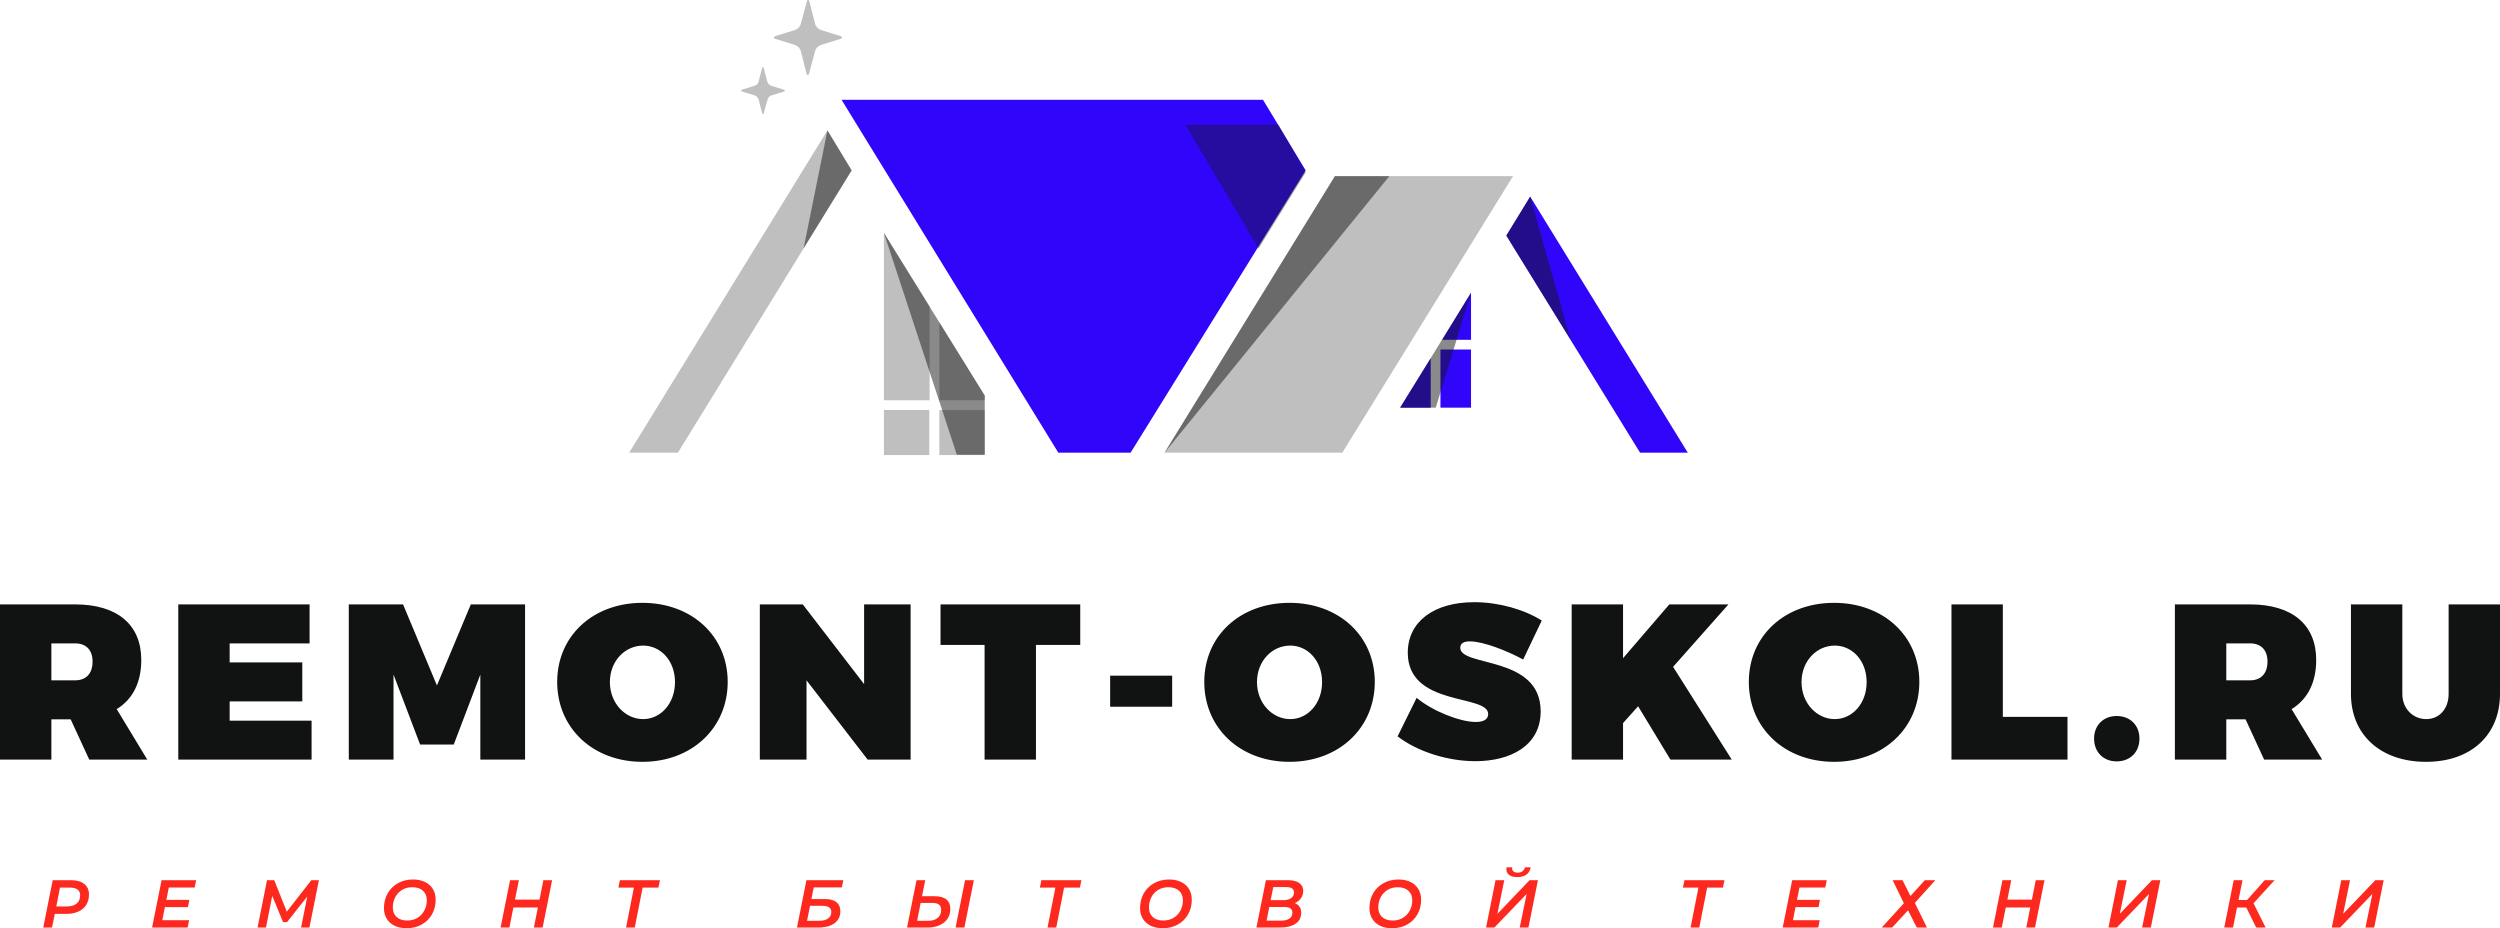
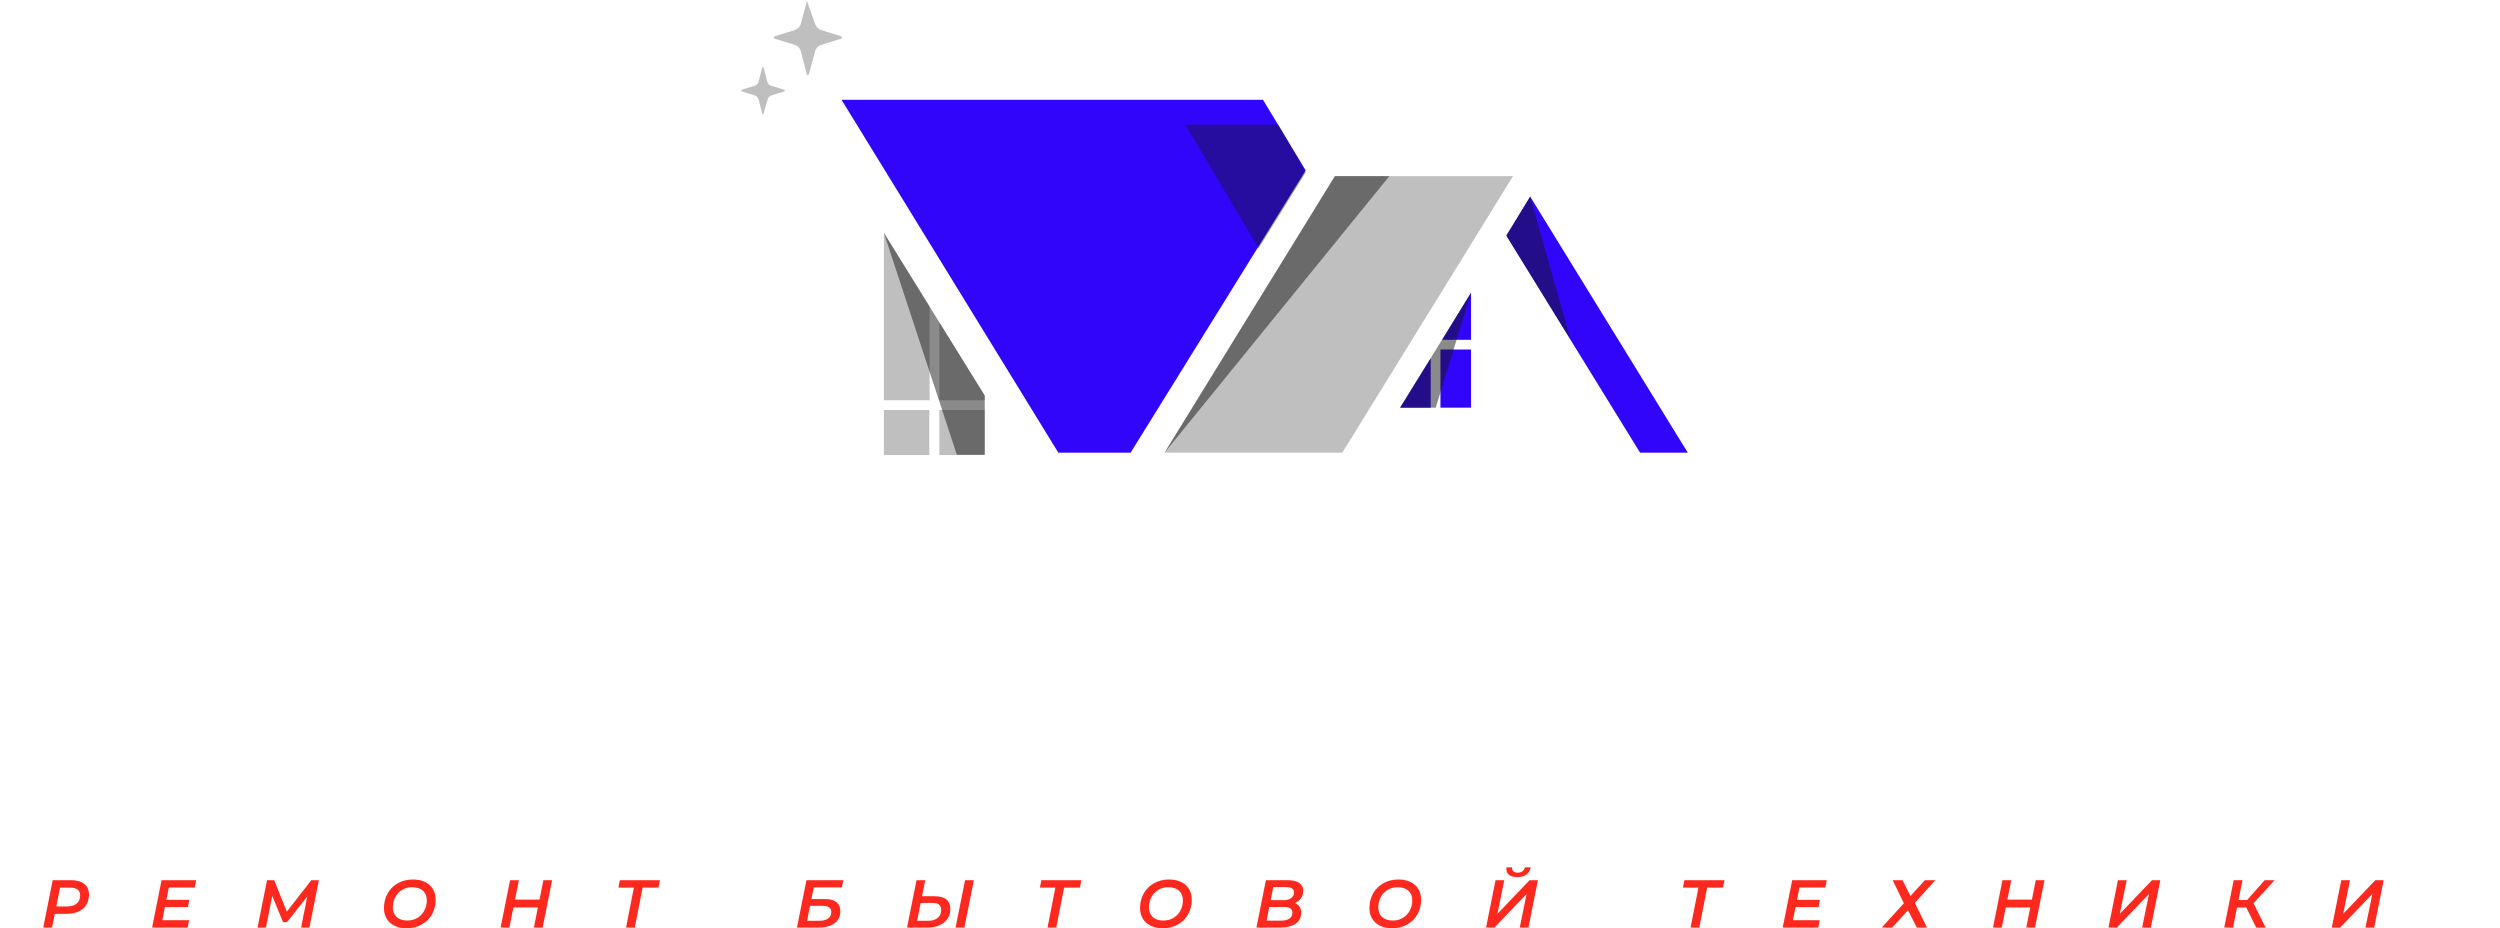
<svg xmlns="http://www.w3.org/2000/svg" id="final_svg" viewBox="56.74 358.058 959.6 356.294" xml:space="preserve">
  <g id="png_group" transform="translate(298.237, 358.058) scale(1.29)" opacity="1">
    <g height="174.537" width="406.35" transform="rotate(0)">
      <style type="text/css">.st0{fill:#A6B8BF;} .st1{fill:#7D98A0;} .st2{opacity:0.5;fill:#181717;} .st3{opacity:0.4;fill:#181717;}</style>
      <g id="color_index_1" fill="rgba(191, 191, 191, 1)">
        <rect x="75.8" y="122" width="13.5" height="13.4" />
        <rect x="92.3" y="122" width="13.5" height="13.4" />
        <polygon points="89.4,91.2 89.4,119.1 75.8,119.1 75.8,69.3 " />
        <polygon points="105.8,117.7 105.8,119.1 92.3,119.1 92.3,95.9 " />
        <polygon points="159.3,134.7 210,52.4 263,52.4 212.2,134.7 " />
-         <polygon points="0,134.7 59,38.8 66.2,50.7 14.5,134.7 " />
-         <path d="M63.1,11.5L57,13.4c-0.8,0.3-1.5,1-1.7,1.9L53.5,22c-0.1,0.4-0.6,0.4-0.7,0l-1.7-6.7c-0.2-0.9-0.9-1.6-1.7-1.9 l-6.1-1.9c-0.3-0.1-0.3-0.6,0-0.7l6.1-1.9c0.8-0.3,1.5-1,1.7-1.9l1.8-6.7c0.1-0.4,0.6-0.4,0.7,0L55.3,7c0.2,0.9,0.9,1.6,1.7,1.9 l6.1,1.9C63.4,10.9,63.4,11.4,63.1,11.5z" />
+         <path d="M63.1,11.5L57,13.4c-0.8,0.3-1.5,1-1.7,1.9L53.5,22c-0.1,0.4-0.6,0.4-0.7,0l-1.7-6.7c-0.2-0.9-0.9-1.6-1.7-1.9 l-6.1-1.9c-0.3-0.1-0.3-0.6,0-0.7l6.1-1.9c0.8-0.3,1.5-1,1.7-1.9l1.8-6.7L55.3,7c0.2,0.9,0.9,1.6,1.7,1.9 l6.1,1.9C63.4,10.9,63.4,11.4,63.1,11.5z" />
        <path d="M46.2,27.2l-3.9,1.2c-0.5,0.2-1,0.6-1.1,1.2L40,33.8c-0.1,0.2-0.4,0.2-0.4,0l-1.1-4.2c-0.2-0.6-0.6-1-1.1-1.2 l-3.9-1.2c-0.2-0.1-0.2-0.4,0-0.5l3.9-1.2c0.5-0.2,1-0.6,1.1-1.2l1.1-4.2c0.1-0.2,0.4-0.2,0.4,0l1.1,4.2c0.2,0.6,0.6,1,1.1,1.2 l3.9,1.2C46.4,26.8,46.4,27.1,46.2,27.2z" />
      </g>
      <g id="color_index_0" fill="rgba(48, 5, 250, 1)">
        <rect x="241.4" y="104" width="9.1" height="17.3" />
        <polygon points="238.5,106.6 238.5,121.3 229.4,121.3 " />
        <polygon points="250.5,87.1 250.5,101.1 241.9,101.1 " />
        <polygon points="201.3,50.7 188.6,29.7 63.2,29.7 127.7,134.7 149.2,134.7 " />
        <polygon points="315,134.7 268.1,58.5 261,70.1 300.8,134.7 " />
      </g>
      <g>
        <polygon class="st2" points="250.5,87.1 240,121.3 229.4,121.3 " />
        <polygon class="st2" points="75.8,69.3 97.5,135.3 105.8,135.3 105.8,117.7 " />
        <polygon class="st2" points="268.1,58.5 280.1,101 261,70.1 " />
        <polygon class="st2" points="226.2,52.4 159.3,134.7 210,52.4 " />
-         <polygon class="st2" points="59,38.8 51.9,73.9 66.2,50.7 " />
        <polygon class="st3" points="193.2,37.1 201.3,51.3 187.3,73.9 165.5,37.1 " />
      </g>
    </g>
  </g>
  <g id="text_group" transform="rotate(0)" opacity="1">
    <g id="text_layer_1_0" fill="rgba(17, 18, 18, 1)" transform="translate(52.49, 567.349)">
-       <path d="M38.51 82.28L60.78 82.28L49.05 62.90C55.17 59.16 58.48 52.70 58.48 44.03C58.48 30.43 49.22 22.70 33.07 22.70L4.25 22.70L4.25 82.28L23.97 82.28L23.97 66.81L31.37 66.81ZM23.97 51.85L23.97 37.66L33.07 37.66C37.32 37.66 39.78 40.21 39.78 44.63C39.78 49.22 37.32 51.85 33.07 51.85ZM123.08 37.66L123.08 22.70L72.68 22.70L72.68 82.28L123.85 82.28L123.85 67.32L92.40 67.32L92.40 59.93L120.28 59.93L120.28 44.97L92.40 44.97L92.40 37.66ZM205.79 82.28L205.79 22.70L184.97 22.70L171.96 53.81L158.96 22.70L138.13 22.70L138.13 82.28L155.30 82.28L155.30 49.64L165.50 76.50L178.42 76.50L188.62 49.64L188.62 82.28ZM250.84 22.10C231.89 22.10 218.12 34.77 218.12 52.45C218.12 70.21 231.89 83.13 250.84 83.13C269.80 83.13 283.57 70.13 283.57 52.45C283.57 34.85 269.80 22.10 250.84 22.10ZM251.10 38.51C257.90 38.51 263.34 44.37 263.34 52.53C263.34 60.69 257.90 66.73 251.10 66.73C244.30 66.73 238.35 60.69 238.35 52.53C238.35 44.37 244.21 38.51 251.10 38.51ZM353.78 82.28L353.78 22.70L335.93 22.70L335.93 53.30L312.39 22.70L295.90 22.70L295.90 82.28L313.83 82.28L313.83 51.85L337.29 82.28ZM418.89 38.25L418.89 22.70L365.26 22.70L365.26 38.25L382.17 38.25L382.17 82.28L401.89 82.28L401.89 38.25ZM454.17 61.97L454.17 50.07L430.37 50.07L430.37 61.97ZM499.22 22.10C480.27 22.10 466.50 34.77 466.50 52.45C466.50 70.21 480.27 83.13 499.22 83.13C518.18 83.13 531.95 70.13 531.95 52.45C531.95 34.85 518.18 22.10 499.22 22.10ZM499.48 38.51C506.28 38.51 511.72 44.37 511.72 52.53C511.72 60.69 506.28 66.73 499.48 66.73C492.68 66.73 486.73 60.69 486.73 52.53C486.73 44.37 492.59 38.51 499.48 38.51ZM570.12 21.85C554.64 21.85 544.61 29.33 544.61 41.23C544.61 62.14 575.47 57.04 575.47 64.77C575.47 66.90 573.60 67.83 570.71 67.83C564.67 67.83 554.13 63.67 548.01 58.57L540.70 73.36C548.61 79.39 560.17 82.88 570.54 82.88C583.97 82.88 595.62 77.01 595.62 63.75C595.62 42.16 564.76 46.84 564.76 39.36C564.76 37.57 566.20 36.89 568.42 36.89C573.60 36.89 582.87 40.55 588.90 43.86L596.04 28.90C589.33 24.65 579.55 21.85 570.12 21.85ZM645.43 82.28L668.97 82.28L646.45 46.67L667.70 22.70L645.00 22.70L627.24 43.35L627.24 22.70L607.52 22.70L607.52 82.28L627.24 82.28L627.24 68.26L633.02 61.80ZM708.24 22.10C689.29 22.10 675.52 34.77 675.52 52.45C675.52 70.21 689.29 83.13 708.24 83.13C727.20 83.13 740.97 70.13 740.97 52.45C740.97 34.85 727.20 22.10 708.24 22.10ZM708.50 38.51C715.30 38.51 720.74 44.37 720.74 52.53C720.74 60.69 715.30 66.73 708.50 66.73C701.70 66.73 695.75 60.69 695.75 52.53C695.75 44.37 701.61 38.51 708.50 38.51ZM773.02 65.88L773.02 22.70L753.30 22.70L753.30 82.28L797.84 82.28L797.84 65.88ZM816.71 65.54C811.61 65.54 808.04 69.11 808.04 74.21C808.04 79.39 811.61 82.96 816.71 82.96C821.89 82.96 825.46 79.39 825.46 74.21C825.46 69.11 821.89 65.54 816.71 65.54ZM873.32 82.28L895.59 82.28L883.86 62.90C889.98 59.16 893.30 52.70 893.30 44.03C893.30 30.43 884.03 22.70 867.88 22.70L839.06 22.70L839.06 82.28L858.79 82.28L858.79 66.81L866.18 66.81ZM858.79 51.85L858.79 37.66L867.88 37.66C872.13 37.66 874.60 40.21 874.60 44.63C874.60 49.22 872.13 51.85 867.88 51.85ZM963.85 22.70L944.13 22.70L944.13 57.04C944.13 62.99 940.39 66.73 935.54 66.73C930.61 66.73 926.36 62.90 926.36 57.04L926.36 22.70L906.64 22.70L906.64 57.04C906.64 72.85 918.12 83.13 935.46 83.13C952.71 83.13 963.85 72.85 963.85 57.04Z" />
-     </g>
+       </g>
  </g>
  <g id="tagline_group" transform="rotate(0)" opacity="1">
    <g id="text_layer_2_0" fill="rgba(253, 41, 31, 1)" transform="translate(72.267, 688.942)">
      <path d="M11.72 6.96Q15.02 6.96 16.83 8.41Q18.63 9.85 18.63 12.45L18.63 12.45Q18.63 14.76 17.58 16.44Q16.53 18.11 14.56 19.01Q12.60 19.90 9.95 19.90L9.95 19.90L5.51 19.90L4.44 25.15L1.07 25.15L4.70 6.96L11.72 6.96ZM10.08 17.05Q12.55 17.05 13.89 15.94Q15.23 14.84 15.23 12.76L15.23 12.76Q15.23 11.30 14.23 10.56Q13.23 9.82 11.36 9.82L11.36 9.82L7.51 9.82L6.08 17.05L10.08 17.05ZM59.19 9.80L49.27 9.80L48.33 14.53L57.14 14.53L56.60 17.31L47.76 17.31L46.77 22.32L57.06 22.32L56.49 25.15L42.85 25.15L46.49 6.96L59.77 6.96L59.19 9.80ZM103.97 6.96L106.88 6.96L103.24 25.15L100.04 25.15L102.41 13.23L94.64 23.07L93.13 23.07L88.97 12.99L86.56 25.15L83.33 25.15L86.97 6.96L89.73 6.96L94.56 19.05L103.97 6.96ZM140.55 25.41Q137.85 25.41 135.89 24.44Q133.93 23.46 132.89 21.71Q131.85 19.96 131.85 17.64L131.85 17.64Q131.85 14.58 133.24 12.08Q134.63 9.59 137.17 8.15Q139.72 6.70 142.99 6.70L142.99 6.70Q145.70 6.70 147.66 7.68Q149.62 8.65 150.66 10.41Q151.70 12.16 151.70 14.47L151.70 14.47Q151.70 17.54 150.31 20.03Q148.92 22.53 146.37 23.97Q143.83 25.41 140.55 25.41L140.55 25.41ZM140.84 22.45Q143.05 22.45 144.75 21.40Q146.45 20.35 147.37 18.57Q148.30 16.79 148.30 14.68L148.30 14.68Q148.30 12.39 146.83 11.03Q145.36 9.67 142.68 9.67L142.68 9.67Q140.47 9.67 138.77 10.72Q137.07 11.77 136.16 13.55Q135.25 15.33 135.25 17.44L135.25 17.44Q135.25 19.72 136.71 21.09Q138.16 22.45 140.84 22.45L140.84 22.45ZM193.04 6.96L196.39 6.96L192.76 25.15L189.40 25.15L190.94 17.44L181.53 17.44L180.00 25.15L176.62 25.15L180.26 6.96L183.64 6.96L182.15 14.42L191.56 14.42L193.04 6.96ZM237.79 6.96L237.19 9.82L231.14 9.82L228.12 25.15L224.77 25.15L227.78 9.82L221.83 9.82L222.40 6.96L237.79 6.96ZM290.38 25.15L294.02 6.96L308.18 6.96L307.61 9.74L296.80 9.74L295.92 14.21L301.29 14.21Q304.10 14.21 305.57 15.42Q307.04 16.63 307.04 18.94L307.04 18.94Q307.04 20.87 306.02 22.27Q305.01 23.67 303.10 24.41Q301.19 25.15 298.57 25.15L298.57 25.15L290.38 25.15ZM294.25 22.55L298.93 22.55Q301.09 22.55 302.32 21.67Q303.56 20.79 303.56 19.20L303.56 19.20Q303.56 17.98 302.71 17.40Q301.87 16.81 300.07 16.81L300.07 16.81L295.40 16.81L294.25 22.55ZM343.18 13.12Q349.24 13.12 349.24 18.03L349.24 18.03Q349.24 20.16 348.16 21.78Q347.08 23.39 345.09 24.27Q343.10 25.15 340.48 25.15L340.48 25.15L332.63 25.15L336.27 6.96L339.62 6.96L338.38 13.12L343.18 13.12ZM340.84 22.55Q343.08 22.55 344.40 21.42Q345.73 20.29 345.73 18.40L345.73 18.40Q345.73 16.99 344.91 16.34Q344.09 15.69 342.33 15.69L342.33 15.69L337.86 15.69L336.50 22.55L340.84 22.55ZM351.26 25.15L354.90 6.96L358.28 6.96L354.64 25.15L351.26 25.15ZM399.57 6.96L398.97 9.82L392.92 9.82L389.90 25.15L386.55 25.15L389.57 9.82L383.62 9.82L384.19 6.96L399.57 6.96ZM430.78 25.41Q428.08 25.41 426.11 24.44Q424.15 23.46 423.11 21.71Q422.07 19.96 422.07 17.64L422.07 17.64Q422.07 14.58 423.46 12.08Q424.85 9.59 427.40 8.15Q429.95 6.70 433.22 6.70L433.22 6.70Q435.92 6.70 437.88 7.68Q439.85 8.65 440.89 10.41Q441.93 12.16 441.93 14.47L441.93 14.47Q441.93 17.54 440.54 20.03Q439.14 22.53 436.60 23.97Q434.05 25.41 430.78 25.41L430.78 25.41ZM431.06 22.45Q433.27 22.45 434.97 21.40Q436.68 20.35 437.60 18.57Q438.52 16.79 438.52 14.68L438.52 14.68Q438.52 12.39 437.05 11.03Q435.58 9.67 432.91 9.67L432.91 9.67Q430.70 9.67 429.00 10.72Q427.30 11.77 426.39 13.55Q425.48 15.33 425.48 17.44L425.48 17.44Q425.48 19.72 426.93 21.09Q428.39 22.45 431.06 22.45L431.06 22.45ZM481.45 15.75Q482.62 16.19 483.27 17.12Q483.92 18.06 483.92 19.44L483.92 19.44Q483.92 22.24 481.73 23.70Q479.55 25.15 475.86 25.15L475.86 25.15L466.74 25.15L470.38 6.96L478.77 6.96Q481.60 6.96 483.15 8.02Q484.70 9.07 484.70 11.04L484.70 11.04Q484.70 12.73 483.81 13.94Q482.93 15.15 481.45 15.75L481.45 15.75ZM478.02 9.61L473.21 9.61L472.20 14.63L477.00 14.63Q478.93 14.63 480.05 13.86Q481.16 13.10 481.16 11.62L481.16 11.62Q481.16 9.61 478.02 9.61L478.02 9.61ZM476.10 22.50Q478.23 22.50 479.38 21.72Q480.54 20.94 480.54 19.44L480.54 19.44Q480.54 18.27 479.72 17.76Q478.90 17.25 477.26 17.25L477.26 17.25L471.68 17.25L470.64 22.50L476.10 22.50ZM518.81 25.41Q516.11 25.41 514.15 24.44Q512.19 23.46 511.15 21.71Q510.11 19.96 510.11 17.64L510.11 17.64Q510.11 14.58 511.50 12.08Q512.89 9.59 515.44 8.15Q517.98 6.70 521.26 6.70L521.26 6.70Q523.96 6.70 525.92 7.68Q527.88 8.65 528.92 10.41Q529.96 12.16 529.96 14.47L529.96 14.47Q529.96 17.54 528.57 20.03Q527.18 22.53 524.64 23.97Q522.09 25.41 518.81 25.41L518.81 25.41ZM519.10 22.45Q521.31 22.45 523.01 21.40Q524.71 20.35 525.64 18.57Q526.56 16.79 526.56 14.68L526.56 14.68Q526.56 12.39 525.09 11.03Q523.62 9.67 520.95 9.67L520.95 9.67Q518.74 9.67 517.03 10.72Q515.33 11.77 514.42 13.55Q513.51 15.33 513.51 17.44L513.51 17.44Q513.51 19.72 514.97 21.09Q516.42 22.45 519.10 22.45L519.10 22.45ZM554.88 25.15L558.52 6.96L561.87 6.96L559.25 19.88L571.59 6.96L574.79 6.96L571.15 25.15L567.80 25.15L570.45 12.26L558.08 25.15L554.88 25.15ZM566.86 5.77Q564.83 5.77 563.76 4.98Q562.68 4.18 562.68 2.70L562.68 2.70Q562.68 2.49 562.73 2.03L562.73 2.03L564.89 2.03Q564.86 2.13 564.86 2.36L564.86 2.36Q564.86 3.17 565.43 3.62Q566.00 4.08 567.02 4.08L567.02 4.08Q568.11 4.08 568.85 3.55Q569.59 3.01 569.80 2.03L569.80 2.03L572.01 2.03Q571.67 3.90 570.37 4.83Q569.07 5.77 566.86 5.77L566.86 5.77ZM646.40 6.96L645.80 9.82L639.75 9.82L636.73 25.15L633.38 25.15L636.40 9.82L630.45 9.82L631.02 6.96L646.40 6.96ZM685.09 9.80L675.17 9.80L674.23 14.53L683.04 14.53L682.49 17.31L673.66 17.31L672.67 22.32L682.96 22.32L682.39 25.15L668.75 25.15L672.39 6.96L685.66 6.96L685.09 9.80ZM710.95 6.96L714.74 6.96L717.78 13.04L723.32 6.96L727.34 6.96L719.47 15.69L724.12 25.15L720.22 25.15L716.85 18.53L710.76 25.15L706.76 25.15L715.26 15.82L710.95 6.96ZM765.88 6.96L769.23 6.96L765.59 25.15L762.24 25.15L763.77 17.44L754.37 17.44L752.83 25.15L749.46 25.15L753.09 6.96L756.47 6.96L754.99 14.42L764.40 14.42L765.88 6.96ZM793.79 25.15L797.42 6.96L800.78 6.96L798.15 19.88L810.50 6.96L813.69 6.96L810.05 25.15L806.70 25.15L809.35 12.26L796.98 25.15L793.79 25.15ZM857.55 6.96L849.47 15.82L854.10 25.15L850.49 25.15L846.69 17.46L843.13 17.46L841.60 25.15L838.22 25.15L841.86 6.96L845.24 6.96L843.70 14.58L847.00 14.58L853.76 6.96L857.55 6.96ZM879.51 25.15L883.15 6.96L886.50 6.96L883.88 19.88L896.22 6.96L899.42 6.96L895.78 25.15L892.43 25.15L895.08 12.26L882.71 25.15L879.51 25.15Z" />
    </g>
  </g>
</svg>